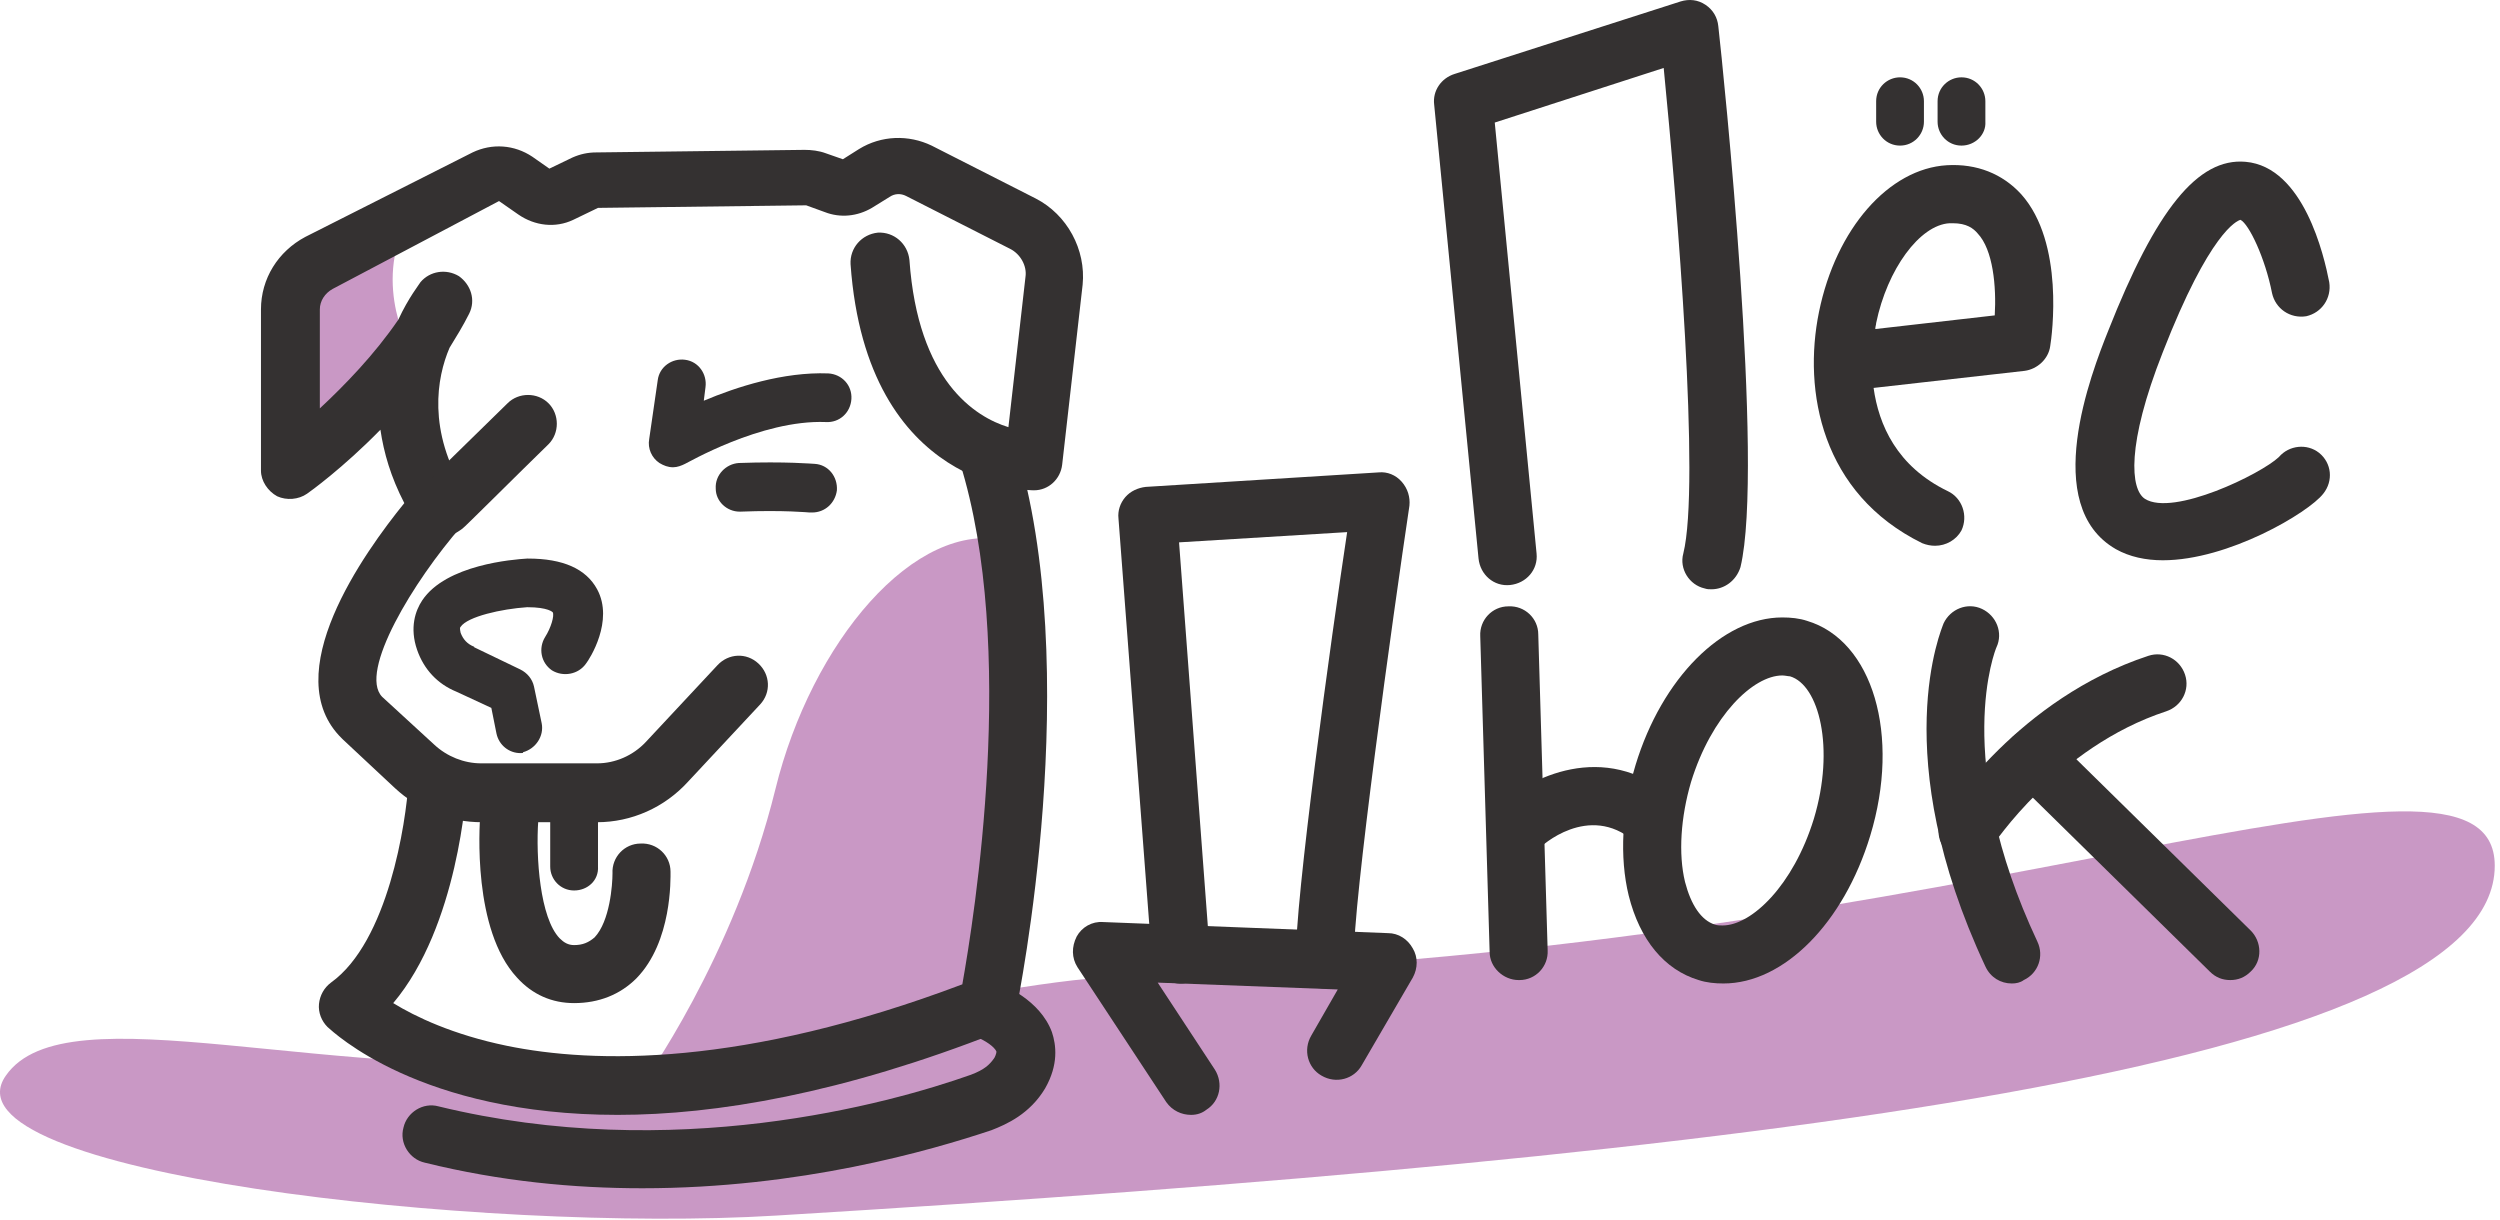
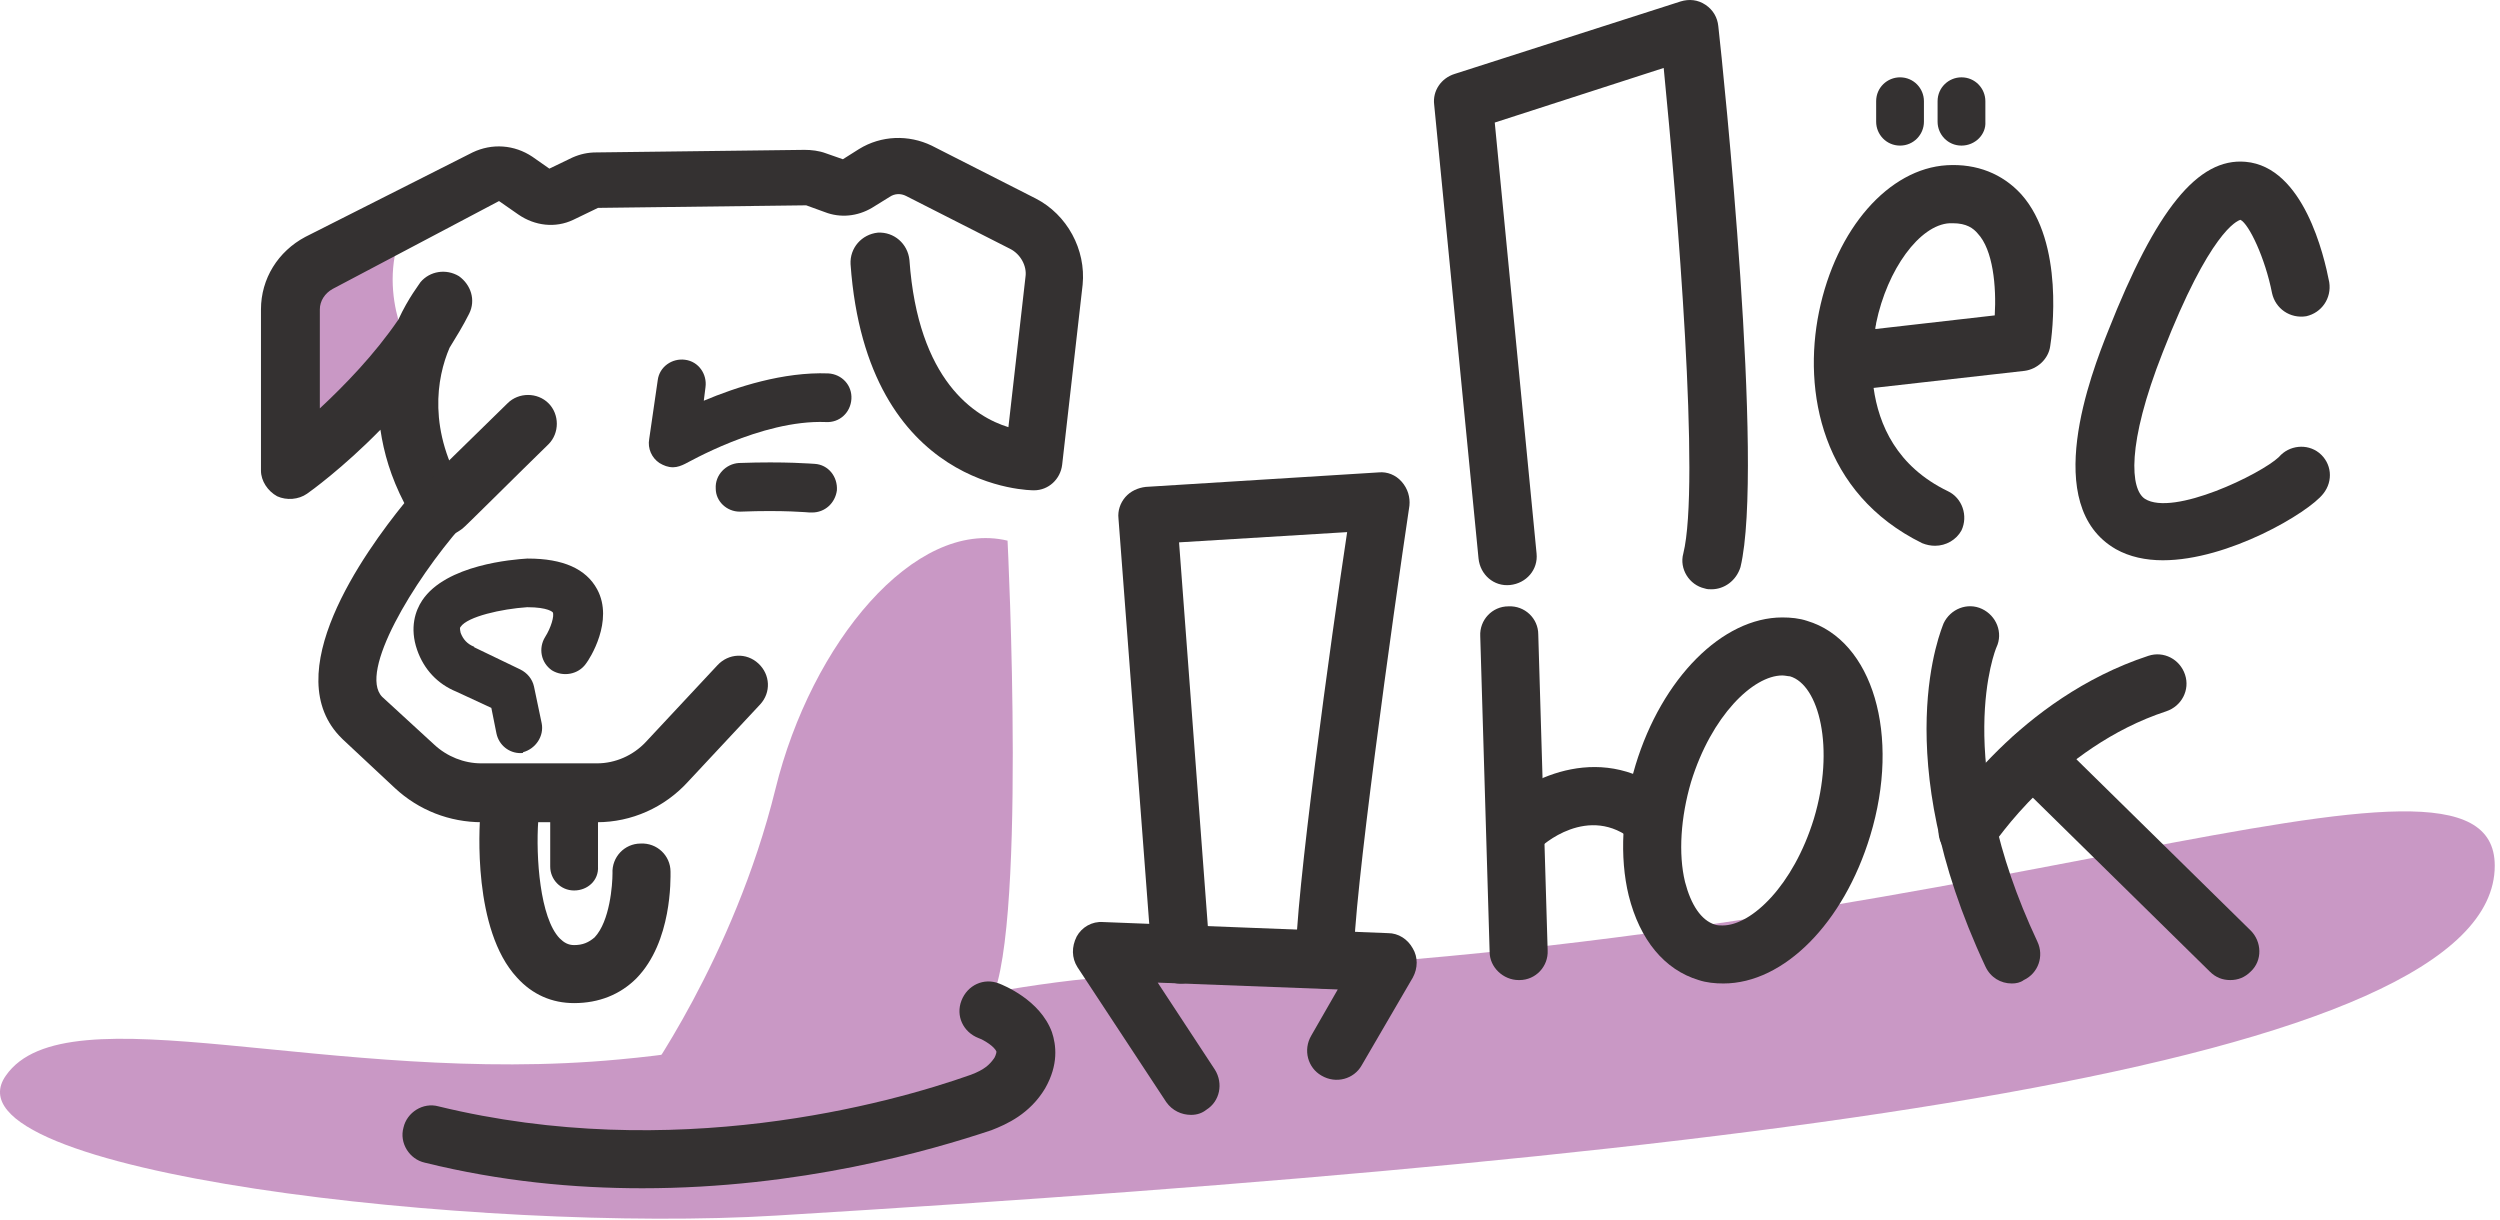
<svg xmlns="http://www.w3.org/2000/svg" width="293" height="143" viewBox="0 0 293 143" fill="none">
  <path d="M292.385 101.464C292.385 124.864 206.385 135.464 90.985 142.464C56.685 144.564 -7.315 137.464 0.685 126.064C7.785 115.864 38.785 127.364 72.585 124.164C94.685 122.164 114.185 114.764 135.685 114.164C230.585 111.464 292.385 82.564 292.385 101.464Z" fill="#C998C5" />
  <path d="M47.785 25.664C47.785 25.664 33.385 28.764 34.185 41.664C34.985 54.564 34.985 54.564 34.985 54.564L48.285 41.264C48.185 41.364 43.585 33.464 47.785 25.664Z" fill="#C998C5" />
-   <path d="M75.185 127.164C75.185 127.164 85.985 112.364 90.885 92.464C95.085 75.364 107.185 60.764 118.085 63.364C118.085 63.364 120.485 111.464 115.785 117.864C111.185 124.264 75.185 127.164 75.185 127.164Z" fill="#C998C5" />
+   <path d="M75.185 127.164C75.185 127.164 85.985 112.364 90.885 92.464C95.085 75.364 107.185 60.764 118.085 63.364C118.085 63.364 120.485 111.464 115.785 117.864C111.185 124.264 75.185 127.164 75.185 127.164" fill="#C998C5" />
  <path d="M69.985 96.364H56.485C52.685 96.364 49.085 94.964 46.285 92.364L40.185 86.664C40.185 86.664 40.185 86.664 40.085 86.564C32.385 79.064 42.685 64.764 47.385 58.964C45.785 55.864 44.985 53.064 44.585 50.364C40.185 54.864 36.285 57.664 35.985 57.864C34.985 58.564 33.585 58.664 32.485 58.164C31.385 57.564 30.585 56.364 30.585 55.164V36.264C30.585 32.664 32.585 29.464 35.785 27.764L55.385 17.864C57.685 16.764 60.285 16.964 62.385 18.364L64.385 19.764L67.085 18.464C67.985 18.064 68.885 17.864 69.885 17.864L94.285 17.564C95.085 17.564 95.985 17.664 96.785 17.964L98.785 18.664L100.685 17.464C103.285 15.864 106.485 15.764 109.185 17.064L121.385 23.264C125.085 25.164 127.285 29.264 126.885 33.364L124.485 54.464C124.285 56.164 122.885 57.464 121.185 57.464C120.985 57.464 101.585 57.564 99.685 30.964C99.585 29.064 100.985 27.464 102.885 27.264C104.785 27.164 106.385 28.564 106.585 30.464C107.585 44.664 114.285 48.864 118.185 50.064L120.185 32.464C120.385 31.164 119.585 29.764 118.385 29.164L106.185 22.964C105.585 22.664 104.885 22.664 104.285 23.064L102.185 24.364C100.485 25.364 98.485 25.564 96.685 24.864L94.485 24.064L70.085 24.364L67.185 25.764C65.085 26.764 62.685 26.464 60.785 25.164L58.485 23.564L38.985 33.864C38.085 34.364 37.485 35.264 37.485 36.264V47.864C40.385 45.164 43.885 41.564 46.685 37.464C47.885 34.864 49.185 33.264 49.285 33.064C50.385 31.764 52.285 31.464 53.785 32.364C55.185 33.364 55.785 35.164 54.985 36.764C54.285 38.164 53.485 39.464 52.685 40.764C51.185 44.264 50.085 50.464 54.485 57.664C55.285 58.964 55.085 60.564 54.085 61.664C48.485 68.064 41.985 78.764 44.785 81.664L50.885 87.264C52.385 88.664 54.385 89.464 56.385 89.464H69.985C72.085 89.464 74.185 88.564 75.685 86.964L84.085 77.964C85.385 76.564 87.485 76.464 88.885 77.764C90.285 79.064 90.385 81.164 89.085 82.564L80.685 91.564C77.885 94.664 73.985 96.364 69.985 96.364Z" fill="#343131" />
-   <path d="M72.385 130.664C49.185 130.664 39.085 120.964 38.385 120.364C37.685 119.664 37.285 118.664 37.385 117.664C37.485 116.664 37.985 115.764 38.785 115.164C45.485 110.364 47.585 96.464 47.885 91.564C47.985 89.664 49.585 88.264 51.485 88.364C53.385 88.464 54.785 90.064 54.685 91.964C54.685 92.764 53.685 108.564 46.085 117.564C48.685 119.164 53.085 121.264 59.385 122.564C69.585 124.664 87.085 125.064 112.785 115.364C114.185 107.464 119.285 75.864 112.485 54.164C111.885 52.364 112.885 50.464 114.685 49.864C116.485 49.264 118.385 50.264 118.985 52.064C127.185 78.564 119.385 116.864 119.085 118.464C118.885 119.564 118.085 120.564 116.985 120.964C98.685 128.164 83.885 130.664 72.385 130.664Z" fill="#343131" />
  <path d="M75.285 139.264C67.285 139.264 58.685 138.464 49.785 136.264C47.985 135.864 46.785 133.964 47.285 132.164C47.685 130.364 49.585 129.164 51.385 129.664C78.885 136.364 104.185 129.364 113.785 125.964C115.385 125.364 115.985 124.764 116.485 124.064C116.585 123.964 116.785 123.464 116.785 123.264C116.585 122.664 115.285 121.864 114.685 121.664C112.885 120.964 111.985 119.064 112.685 117.264C113.385 115.464 115.285 114.564 117.085 115.264C117.585 115.464 121.885 117.164 123.285 120.964C123.785 122.464 124.085 124.764 122.485 127.564C120.685 130.564 117.985 131.764 116.185 132.464C108.985 134.864 93.785 139.264 75.285 139.264Z" fill="#343131" />
  <path d="M60.985 88.264C59.685 88.264 58.485 87.364 58.185 85.964L57.585 82.964L53.485 81.064C51.285 80.164 49.685 78.464 48.885 76.164C47.985 73.564 48.685 71.564 49.485 70.364C52.285 66.164 60.185 65.564 61.785 65.464H61.885C65.985 65.464 68.685 66.664 69.985 69.064C71.985 72.764 69.085 77.264 68.685 77.764C67.785 79.064 65.985 79.364 64.685 78.564C63.385 77.664 63.085 75.964 63.885 74.664C64.585 73.564 64.985 72.164 64.785 71.764C64.785 71.764 64.285 71.164 61.785 71.164C58.785 71.364 54.785 72.264 53.985 73.464C53.885 73.564 53.885 73.664 53.985 74.164C54.285 74.964 54.785 75.464 55.485 75.764C55.485 75.764 55.585 75.764 55.585 75.864L60.985 78.464C61.785 78.864 62.385 79.564 62.585 80.464L63.485 84.764C63.785 86.264 62.785 87.764 61.285 88.164C61.385 88.264 61.185 88.264 60.985 88.264Z" fill="#343131" />
  <path d="M78.885 54.764C78.285 54.764 77.785 54.564 77.285 54.264C76.385 53.664 75.885 52.564 76.085 51.464L77.085 44.564C77.285 42.964 78.785 41.964 80.285 42.164C81.885 42.364 82.885 43.864 82.685 45.364L82.485 46.964C86.285 45.364 91.785 43.564 97.085 43.764C98.685 43.864 99.885 45.164 99.785 46.764C99.685 48.364 98.385 49.564 96.785 49.464C89.185 49.164 80.385 54.364 80.285 54.364C79.885 54.564 79.385 54.764 78.885 54.764Z" fill="#343131" />
  <path d="M67.285 117.564C64.685 117.564 62.385 116.564 60.585 114.564C55.385 108.964 56.185 96.864 56.285 95.564C56.385 93.664 58.085 92.264 59.985 92.464C61.885 92.564 63.285 94.264 63.085 96.164C62.785 100.464 63.285 107.564 65.585 109.964C66.085 110.464 66.585 110.764 67.285 110.764C68.285 110.764 68.985 110.464 69.685 109.864C71.485 107.964 71.785 103.664 71.785 102.364C71.685 100.464 73.185 98.864 75.085 98.864C76.985 98.764 78.585 100.264 78.585 102.164C78.585 102.964 78.785 110.364 74.585 114.664C72.685 116.564 70.185 117.564 67.285 117.564Z" fill="#343131" />
  <path d="M51.685 62.964C50.785 62.964 49.885 62.664 49.285 61.964C47.985 60.664 47.985 58.464 49.385 57.164C49.485 57.064 55.885 50.764 59.485 47.264C60.785 45.964 62.985 45.964 64.285 47.264C65.585 48.564 65.585 50.764 64.285 52.064C60.685 55.564 54.285 61.964 54.185 61.964C53.385 62.564 52.485 62.964 51.685 62.964Z" fill="#343131" />
  <path d="M95.185 60.064C95.085 60.064 94.985 60.064 94.885 60.064C94.785 60.064 91.885 59.764 86.785 59.964H86.685C85.185 59.964 83.885 58.764 83.885 57.264C83.785 55.664 85.085 54.364 86.585 54.264C92.085 54.064 95.285 54.364 95.485 54.364C97.085 54.464 98.185 55.864 98.085 57.464C97.885 58.964 96.685 60.064 95.185 60.064Z" fill="#343131" />
  <path d="M67.285 104.364C65.685 104.364 64.485 103.064 64.485 101.564V95.864C64.485 94.264 65.785 93.064 67.285 93.064C68.885 93.064 70.085 94.364 70.085 95.864V101.564C70.185 103.164 68.885 104.364 67.285 104.364Z" fill="#343131" />
  <path d="M222.685 17.064C221.085 17.064 219.885 15.764 219.885 14.264V11.864C219.885 10.264 221.185 9.064 222.685 9.064C224.285 9.064 225.485 10.364 225.485 11.864V14.264C225.485 15.764 224.285 17.064 222.685 17.064Z" fill="#343131" />
  <path d="M229.885 17.064C228.285 17.064 227.085 15.764 227.085 14.264V11.864C227.085 10.264 228.385 9.064 229.885 9.064C231.485 9.064 232.685 10.364 232.685 11.864V14.264C232.785 15.764 231.485 17.064 229.885 17.064Z" fill="#343131" />
  <path d="M200.585 69.064C200.285 69.064 200.085 69.064 199.785 68.964C197.985 68.564 196.785 66.664 197.285 64.864C199.285 56.764 196.585 24.164 194.985 7.964L175.185 14.364L180.085 64.864C180.285 66.764 178.885 68.364 176.985 68.564C175.085 68.764 173.485 67.364 173.285 65.464L168.085 12.264C167.885 10.664 168.885 9.164 170.485 8.664L196.985 0.164C197.985 -0.136 198.985 -0.036 199.885 0.564C200.785 1.164 201.285 2.064 201.385 3.064C201.985 8.364 206.785 54.764 203.985 66.464C203.485 68.064 202.085 69.064 200.585 69.064Z" fill="#343131" />
  <path d="M226.785 63.964C226.285 63.964 225.785 63.864 225.285 63.664C213.485 57.864 211.285 45.864 213.185 36.564C215.185 26.764 221.385 19.764 228.185 19.364C231.685 19.164 234.685 20.364 236.885 22.764C241.985 28.464 240.485 39.364 240.285 40.564C240.085 42.064 238.785 43.264 237.285 43.464L219.585 45.464C220.185 49.764 222.285 54.664 228.285 57.564C229.985 58.364 230.685 60.464 229.885 62.164C229.285 63.264 228.085 63.964 226.785 63.964ZM228.885 26.164C228.785 26.164 228.685 26.164 228.485 26.164C224.985 26.364 221.185 31.564 219.885 37.864C219.885 38.064 219.785 38.264 219.785 38.564L233.785 36.964C233.985 33.564 233.585 29.264 231.785 27.364C231.285 26.764 230.485 26.164 228.885 26.164Z" fill="#343131" />
  <path d="M253.485 65.664C251.485 65.664 249.585 65.264 247.985 64.364C239.085 59.264 245.085 43.764 247.085 38.764C252.685 24.564 257.585 18.464 263.185 18.964C269.985 19.564 272.385 29.964 272.985 33.064C273.285 34.964 272.085 36.664 270.285 37.064C268.385 37.364 266.685 36.164 266.285 34.364C265.485 30.264 263.585 26.264 262.585 25.764C262.185 25.864 258.985 27.164 253.485 41.264C249.185 52.164 249.685 57.364 251.385 58.464C254.685 60.564 264.985 55.564 267.085 53.564C268.285 52.164 270.385 51.964 271.785 53.064C273.285 54.264 273.485 56.364 272.285 57.864C270.585 60.064 261.185 65.664 253.485 65.664Z" fill="#343131" />
  <path d="M155.285 115.864C153.485 115.864 151.985 114.464 151.885 112.564C151.685 105.964 156.085 74.264 157.885 62.364L138.185 63.564L141.785 111.564C141.885 113.464 140.485 115.064 138.685 115.264C136.785 115.464 135.185 113.964 134.985 112.164L131.085 60.764C130.985 59.864 131.285 58.964 131.885 58.264C132.485 57.564 133.385 57.164 134.285 57.064L161.585 55.364C162.585 55.264 163.585 55.664 164.285 56.464C164.985 57.264 165.285 58.264 165.185 59.264C163.285 71.964 158.485 106.364 158.685 112.364C158.785 114.264 157.285 115.864 155.385 115.864C155.285 115.864 155.285 115.864 155.285 115.864Z" fill="#343131" />
  <path d="M139.585 130.664C138.485 130.664 137.385 130.164 136.685 129.164L126.285 113.364C125.585 112.264 125.585 110.964 126.185 109.764C126.785 108.664 127.985 107.964 129.285 108.064L162.685 109.364C163.885 109.364 164.985 110.064 165.585 111.164C166.185 112.164 166.185 113.464 165.585 114.564L159.585 124.864C158.685 126.464 156.585 127.064 154.885 126.064C153.285 125.164 152.685 123.064 153.685 121.364L156.785 115.964L135.685 115.164L142.385 125.364C143.385 126.964 142.985 129.064 141.385 130.064C140.885 130.464 140.285 130.664 139.585 130.664Z" fill="#343131" />
  <path d="M177.985 114.864C176.185 114.864 174.585 113.364 174.585 111.564L173.485 74.564C173.385 72.664 174.885 71.064 176.785 71.064C178.685 70.964 180.285 72.464 180.285 74.364L181.385 111.364C181.485 113.264 179.985 114.864 178.085 114.864C178.085 114.864 178.085 114.864 177.985 114.864Z" fill="#343131" />
  <path d="M201.985 115.264C200.985 115.264 199.985 115.164 199.085 114.864C195.085 113.664 192.185 110.164 190.885 104.964C189.785 100.464 190.085 94.964 191.685 89.664C194.785 79.464 201.885 72.364 208.885 72.364C209.885 72.364 210.885 72.464 211.785 72.764C219.485 75.064 222.785 86.164 219.185 97.964C216.085 108.164 209.085 115.264 201.985 115.264ZM208.885 79.164C205.485 79.164 200.585 83.864 198.185 91.664C196.985 95.764 196.685 100.064 197.485 103.364C198.185 106.064 199.385 107.864 200.985 108.364C201.285 108.464 201.585 108.464 201.885 108.464C205.285 108.464 210.185 103.764 212.585 95.964C215.085 87.664 213.185 80.264 209.785 79.264C209.585 79.264 209.185 79.164 208.885 79.164Z" fill="#343131" />
  <path d="M177.985 100.364C177.085 100.364 176.185 99.964 175.485 99.264C174.185 97.864 174.285 95.764 175.685 94.464C179.185 91.164 187.985 86.664 195.885 93.364C197.285 94.564 197.485 96.764 196.285 98.164C195.085 99.564 192.885 99.764 191.485 98.564C186.185 94.064 180.585 99.164 180.385 99.464C179.685 100.064 178.885 100.364 177.985 100.364Z" fill="#343131" />
  <path d="M235.785 115.264C234.485 115.264 233.285 114.564 232.685 113.264C221.085 88.464 227.585 73.664 227.785 73.064C228.585 71.364 230.585 70.564 232.285 71.364C233.985 72.164 234.785 74.164 233.985 75.864C233.885 76.064 228.685 88.864 238.785 110.364C239.585 112.064 238.885 114.064 237.185 114.864C236.785 115.164 236.285 115.264 235.785 115.264Z" fill="#343131" />
  <path d="M230.585 100.764C229.985 100.764 229.285 100.564 228.785 100.264C227.185 99.264 226.685 97.164 227.785 95.564C228.185 94.964 236.585 81.864 251.785 76.864C253.585 76.264 255.485 77.264 256.085 79.064C256.685 80.864 255.685 82.764 253.885 83.364C241.085 87.564 233.585 99.064 233.485 99.164C232.885 100.264 231.785 100.764 230.585 100.764Z" fill="#343131" />
  <path d="M261.385 114.864C260.485 114.864 259.685 114.564 258.985 113.864L235.885 91.164C234.585 89.864 234.485 87.664 235.885 86.364C237.185 85.064 239.385 84.964 240.685 86.364L263.785 109.064C265.085 110.364 265.185 112.564 263.785 113.864C263.085 114.564 262.285 114.864 261.385 114.864Z" fill="#343131" />
</svg>